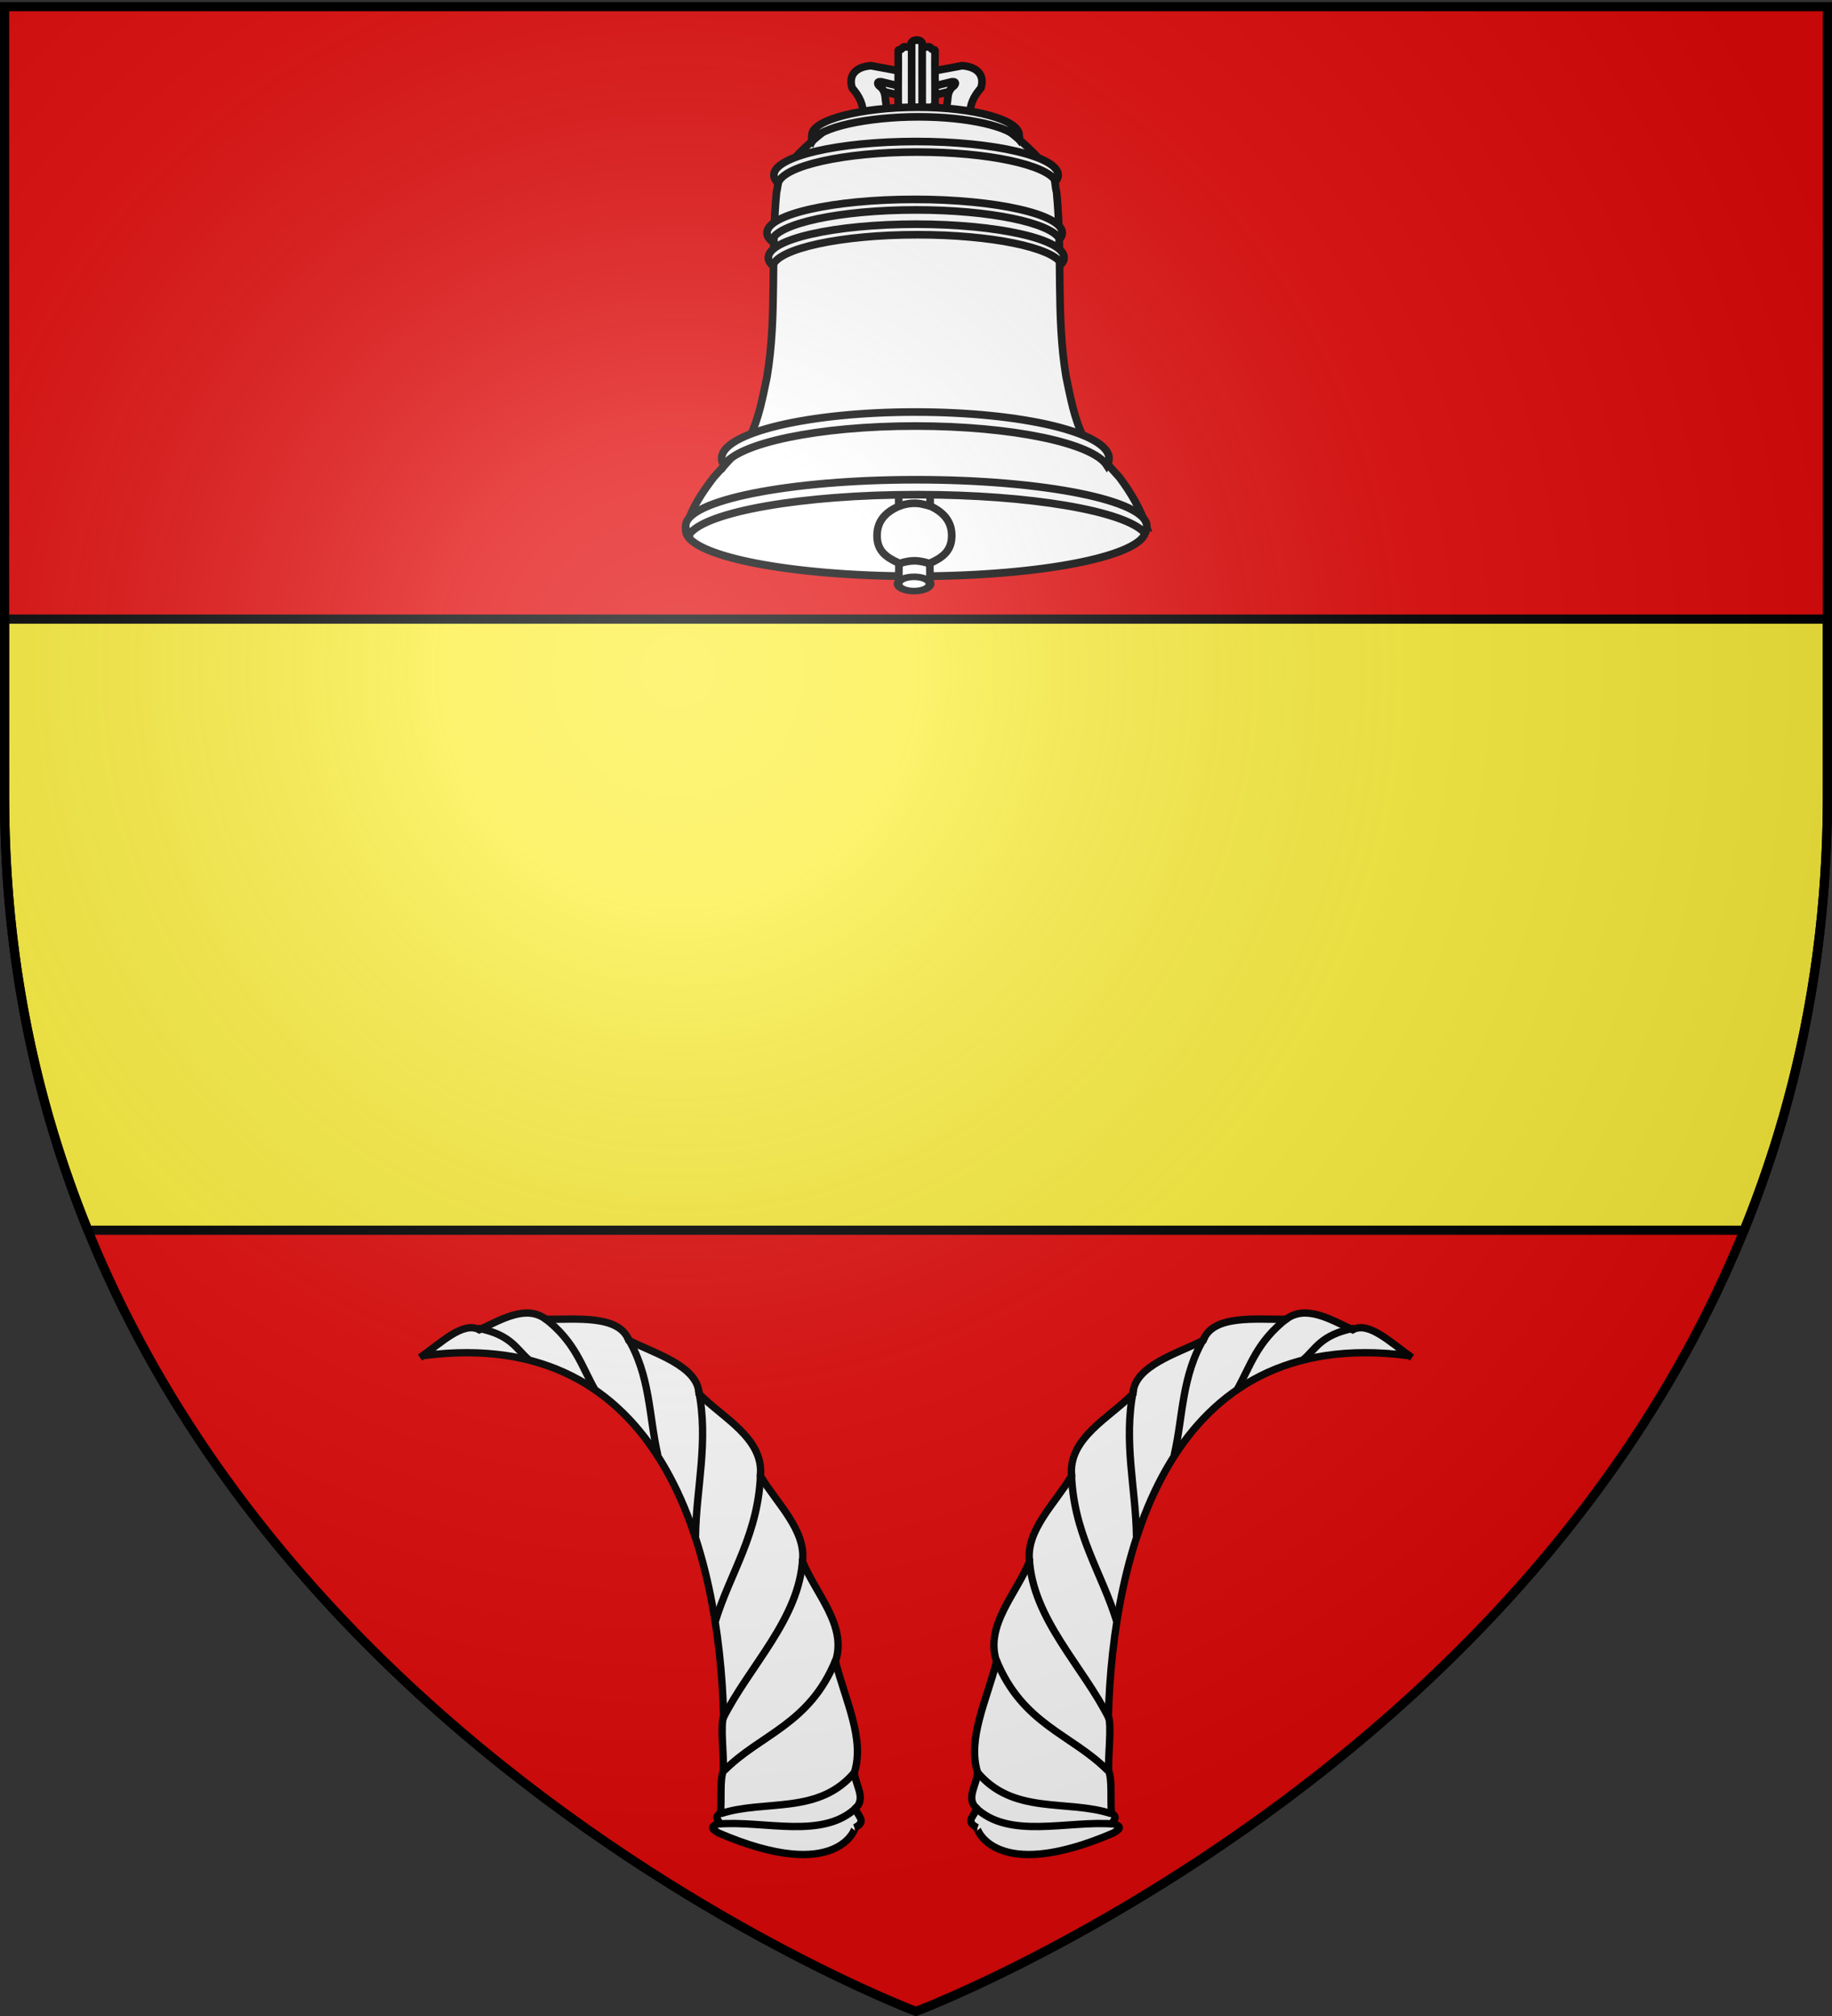
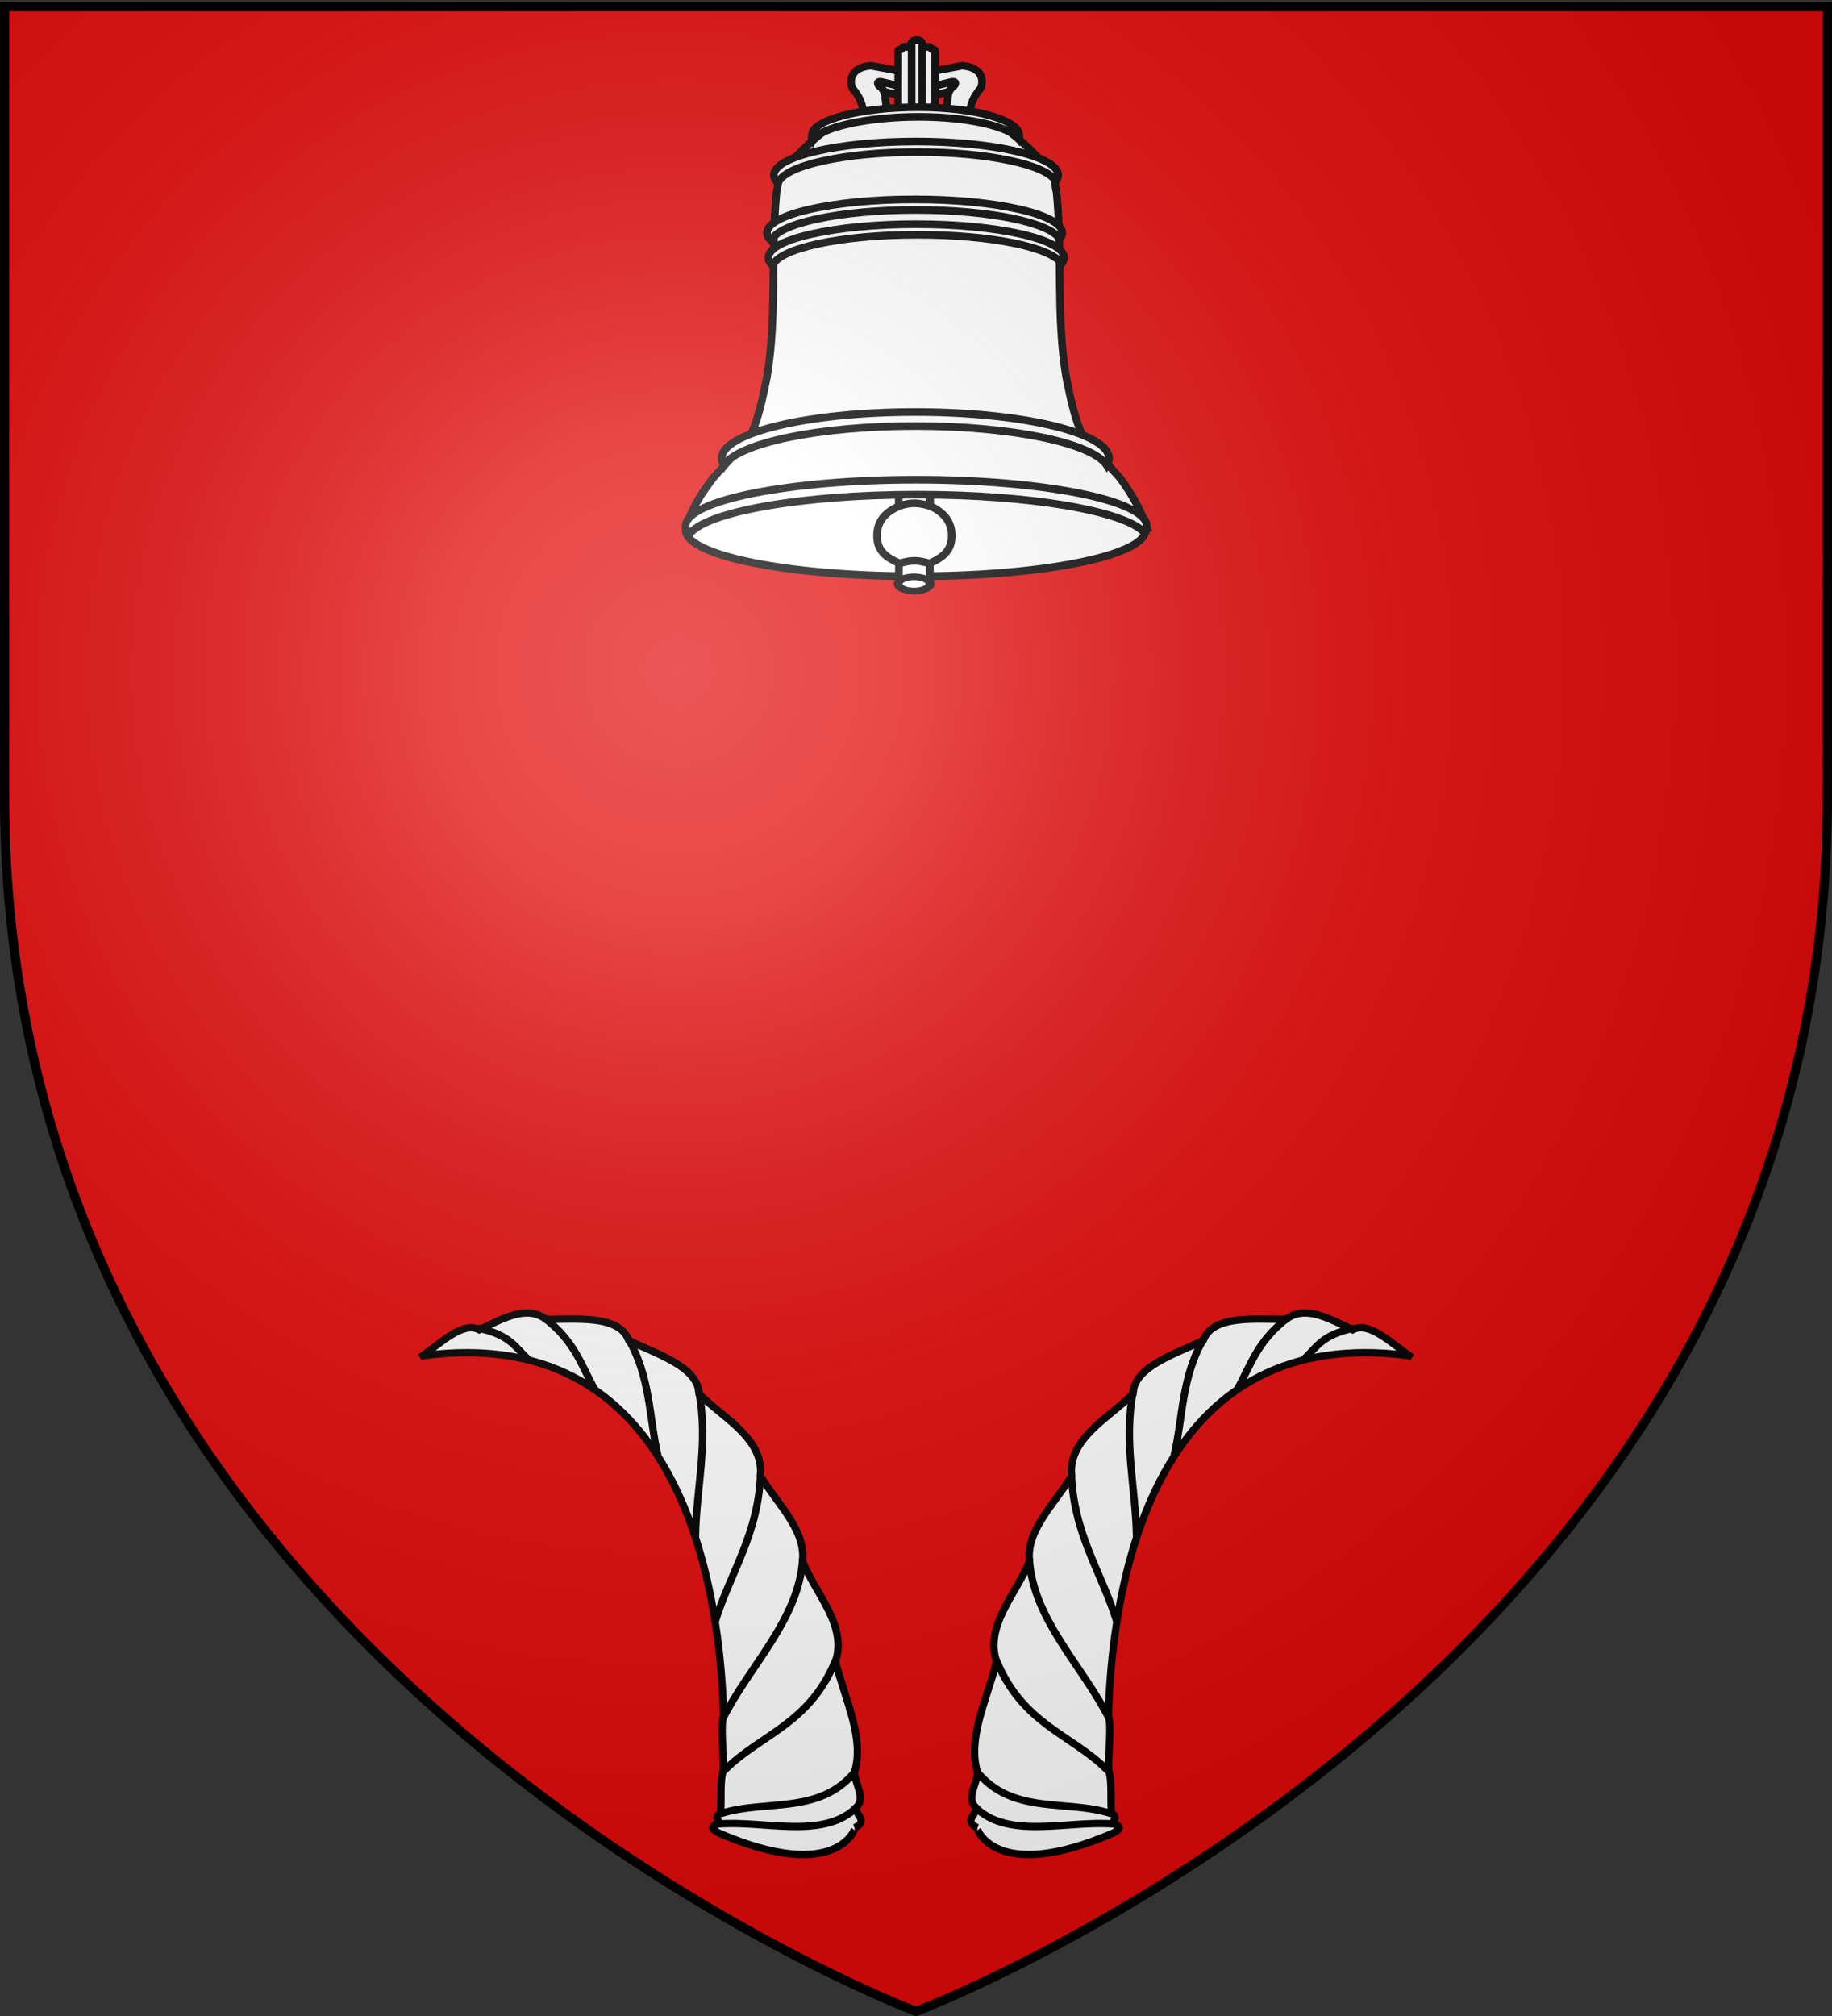
<svg xmlns="http://www.w3.org/2000/svg" xmlns:xlink="http://www.w3.org/1999/xlink" height="660" width="600" version="1.0">
  <rect width="100%" height="100%" fill="#333333" stroke="none" />
  <defs>
    <radialGradient xlink:href="#a" id="b" gradientUnits="userSpaceOnUse" gradientTransform="matrix(1.353 0 0 1.349 -77.63 -85.747)" cx="221.445" cy="226.331" fx="221.445" fy="226.331" r="300" />
    <linearGradient id="a">
      <stop style="stop-color:white;stop-opacity:.314" offset="0" />
      <stop offset=".19" style="stop-color:white;stop-opacity:.251" />
      <stop style="stop-color:#6b6b6b;stop-opacity:.125" offset=".6" />
      <stop style="stop-color:black;stop-opacity:.125" offset="1" />
    </linearGradient>
  </defs>
  <g style="display:inline">
    <path style="fill:#e20909;fill-opacity:1;fill-rule:evenodd;stroke:none;stroke-width:1px;stroke-linecap:butt;stroke-linejoin:miter;stroke-opacity:1" d="M300 658.5s298.5-112.32 298.5-397.772V2.176H1.5v258.552C1.5 546.18 300 658.5 300 658.5z" />
-     <path style="fill:#fcef3c;fill-opacity:1;fill-rule:evenodd;stroke:#000;stroke-width:3;stroke-linecap:butt;stroke-linejoin:miter;stroke-miterlimit:4;stroke-dasharray:none;stroke-opacity:1;display:inline" d="M1.5 202.688v58.03c0 53.23 10.393 100.449 27.281 142.032H571.22c16.888-41.583 27.281-88.802 27.281-142.031v-58.031H1.5z" />
  </g>
  <g style="display:inline">
    <g style="display:inline;fill:#fff;fill-opacity:1;stroke:#000;stroke-opacity:1;stroke-width:7.171;stroke-miterlimit:4;stroke-dasharray:none">
      <g style="fill:#fff;fill-opacity:1;stroke:#000;stroke-opacity:1;stroke-width:7.171;stroke-miterlimit:4;stroke-dasharray:none">
        <path style="fill:#fff;fill-opacity:1;stroke:#000;stroke-width:7.309;stroke-miterlimit:4;stroke-dasharray:none;stroke-opacity:1" d="M442.76 485.437a224.884 43.32 0 1 1-449.768 0 224.884 43.32 0 1 1 449.769 0z" transform="matrix(.335 0 0 .349 226.896 4.12)" />
        <g style="stroke:#000;stroke-width:7.171;stroke-miterlimit:4;stroke-dasharray:none;stroke-opacity:1;fill:#fff;fill-opacity:1">
          <g style="stroke:#000;stroke-width:7.171;stroke-miterlimit:4;stroke-dasharray:none;stroke-opacity:1;fill:#fff;fill-opacity:1">
            <path style="fill:#fff;fill-opacity:1;stroke:#000;stroke-width:7.171;stroke-miterlimit:4;stroke-dasharray:none;stroke-opacity:1" d="m262.927 560.44-.136 18.722c0 2.647 2.415 4.778 5.415 4.778h18.475c3 0 5.415-2.131 5.415-4.778l-.18-18.544c12.043-5.4 20.566-11.673 20.566-25.925 0-14.012-8.239-22.112-20.26-27.944l-.126-96.602c0-2.647-2.415-4.778-5.415-4.778h-18.475c-3 0-5.415 2.13-5.415 4.778l-.057 97.047c-12.026 5.293-20.33 13.432-20.33 27.499 0 14.217 8.347 20.254 20.523 25.746z" transform="matrix(.349 0 0 .349 202.647 -11.24)" />
            <path style="fill:#fff;fill-opacity:1;stroke:#000;stroke-width:10.094;stroke-miterlimit:4;stroke-dasharray:none;stroke-opacity:1" d="M-144.286 229.977a18.217 10.876 0 1 1-36.435 0 18.217 10.876 0 1 1 36.435 0z" transform="matrix(.287 0 0 .214 345.998 141.963)" />
          </g>
          <path d="M262.88 506.975c13.394-4.421 19.722-2.73 29.405 0M262.88 560.975c13.394-4.421 19.722-2.73 29.405 0" style="fill:#fff;fill-rule:evenodd;stroke:#000;stroke-width:7.171;stroke-linecap:butt;stroke-linejoin:miter;stroke-miterlimit:4;stroke-dasharray:none;stroke-opacity:1;fill-opacity:1" transform="matrix(.349 0 0 .349 202.647 -11.24)" />
        </g>
        <g style="fill:#fff;fill-opacity:1;stroke:#000;stroke-opacity:1;stroke-width:7.171;stroke-miterlimit:4;stroke-dasharray:none">
          <g style="fill:#fff;fill-opacity:1;stroke:#000;stroke-opacity:1;stroke-width:7.171;stroke-miterlimit:4;stroke-dasharray:none">
            <path d="m279.465 125.514 33.352-8c6.094 5.573-5.985 50.89 13.522 5.84 3.13-9.85 12.717-19.458-4.002-20.9l-42.872 8-42.872-8c-16.72 1.442-9.846 7.883-6.716 17.733.426 5.468 10.778-2.129 16.236-2.673l33.352 8z" style="fill:#fff;fill-opacity:1;fill-rule:evenodd;stroke:#000;stroke-width:7.171;stroke-linecap:butt;stroke-linejoin:miter;stroke-miterlimit:4;stroke-dasharray:none;stroke-opacity:1" transform="matrix(.349 0 0 .349 202.647 -11.24)" />
            <path style="fill:#fff;fill-opacity:1;fill-rule:evenodd;stroke:#000;stroke-width:7.171;stroke-linecap:butt;stroke-linejoin:miter;stroke-miterlimit:4;stroke-dasharray:none;stroke-opacity:1" d="m279.465 116.871 33.352-8c5.058-.429 2.818 3.607.39 4.918-3.09 2.817-4.173 6.715-4.42 10.055-.095 2.502-1.142 8.19-1.435 10.682 3.42 2.396 7.668 1.876 4.951 4.057.794 1.115 6.74 2.214 10.499 1.08 2.51 2.075 4.596.903 6.768.412-.157-9.817 3.39-17.243 10.34-25.364 3.13-9.85-.854-19.457-17.573-20.899l-42.872 8-42.872-8c-16.72 1.442-20.704 11.049-17.574 20.899 6.951 8.12 10.498 15.547 10.341 25.364 2.172.49 4.259 1.663 6.769-.411 3.758 1.133 9.704.034 10.498-1.081-2.717-2.181 1.531-1.66 4.951-4.057-.293-2.492-1.34-8.18-1.435-10.682-.247-3.34-1.33-7.238-4.42-10.055-2.428-1.31-4.668-5.347.39-4.918l33.352 8z" transform="matrix(.349 0 0 .349 202.647 -11.24)" />
          </g>
          <g transform="matrix(.348 0 0 .347 202.947 -13.305)" style="stroke:#000;stroke-width:7.203;stroke-miterlimit:4;stroke-dasharray:none;stroke-opacity:1;fill:#fff;fill-opacity:1">
            <path style="fill:#fff;fill-opacity:1;fill-rule:evenodd;stroke:#000;stroke-width:7.203;stroke-linecap:butt;stroke-linejoin:miter;stroke-miterlimit:4;stroke-dasharray:none;stroke-opacity:1" d="M280.749 146.181c5.386-2.936 11.682-4.796 16.05-9.392.193-17.444-.235-33.113 0-50.503-.276-.718-.223-1.172-1.463-1.068-2.473.177-2.257-3.076-4.744-2.776-2.12.416-6.166.398-5.708-2.357-.412-2.473-2.756-4.053-5.419-3.695-2.663-.358-5.006 1.222-5.419 3.695.458 2.755-3.587 2.773-5.707 2.357-2.487-.3-2.272 2.953-4.745 2.776-1.24-.104-1.187.35-1.462 1.068.234 17.39-.194 33.06 0 50.503 3.172 6.87 12.837 8.054 18.617 9.392z" />
            <rect style="fill:#fff;fill-opacity:1;stroke:#000;stroke-width:7.203;stroke-miterlimit:4;stroke-dasharray:none;stroke-opacity:1" width="9.91" height="67.726" x="274.789" y="76.186" rx="4.955" ry="3.185" />
          </g>
        </g>
        <g style="stroke:#000;stroke-width:7.171;stroke-miterlimit:4;stroke-dasharray:none;stroke-opacity:1;fill:#fff;fill-opacity:1">
          <path d="M495.65 527.335c0-23.929-97.121-40.872-216.526-40.872-119.404 0-216.312 19.42-216.185 40.872 5.93-19.838 15.783-33.598 26.135-47.351l19.464-21.595c7.253-.09 9.955-9.282 14.082-15.625 9.028-18.022 12.42-38.019 16.479-56.981 9.564-56.779 3.32-115.398 8.977-173.563 1.473-4.66 1.036-12.165 3.587-16.217 17.785-22.112 30.345-32.034 43.183-42.606 3.9-3.21 6.457-7.9 14.149-9.476 20.076-4.79 53.798-9.128 70.47-8.938 16.672-.19 50.395 4.149 70.47 8.938 7.693 1.575 10.25 6.266 14.149 9.476 12.839 10.572 25.399 20.494 43.183 42.606 2.552 4.052 2.114 11.557 3.587 16.217 5.657 58.165-.586 116.784 8.977 173.563 4.06 18.962 7.452 38.959 16.479 56.981 4.127 6.343 6.83 15.535 14.083 15.625l19.464 21.595c10.351 13.753 19.991 29.99 25.793 47.35z" style="fill:#fff;fill-opacity:1;fill-rule:evenodd;stroke:#000;stroke-width:7.171;stroke-linecap:butt;stroke-linejoin:miter;stroke-miterlimit:4;stroke-dasharray:none;stroke-opacity:1" transform="matrix(.349 0 0 .349 202.647 -11.24)" />
          <g style="stroke:#000;stroke-width:7.171;stroke-miterlimit:4;stroke-dasharray:none;stroke-opacity:1;fill:#fff;fill-opacity:1">
            <path style="fill:#fff;fill-opacity:1;stroke:#000;stroke-width:7.171;stroke-miterlimit:4;stroke-dasharray:none;stroke-opacity:1;display:inline" d="M66.316 533.348c-2.296-2.53-3.5-5.12-3.5-7.781 0-23.929 96.908-43.344 216.313-43.344 119.404 0 216.312 19.415 216.312 43.344 0 2.114-.789 4.186-2.25 6.219-18.347-20.21-106.662-35.563-212.781-35.563-108.844 0-199 16.146-214.094 37.125z" transform="matrix(.349 0 0 .349 202.647 -11.24)" />
            <path style="fill:#fff;fill-opacity:1;stroke:#000;stroke-width:7.171;stroke-miterlimit:4;stroke-dasharray:none;stroke-opacity:1" d="M277.665 219.237c-76.485 0-138.56 14.067-138.56 31.416 0 2.612 1.413 5.163 4.065 7.59 5.174-16.266 64.01-29.12 135.738-29.12 69.099 0 126.229 11.922 134.95 27.338 1.55-1.881 2.366-3.826 2.366-5.808 0-17.349-62.075-31.416-138.56-31.416z" transform="matrix(.349 0 0 .349 202.647 -11.24)" />
            <path d="M279.165 242.512c-76.609 0-138.785 14.066-138.785 31.414 0 2.613 1.415 5.164 4.071 7.59 5.183-16.265 64.115-29.118 135.96-29.118 69.21 0 126.433 11.92 135.169 27.336 1.552-1.881 2.37-3.825 2.37-5.808 0-17.348-62.176-31.414-138.785-31.414zM278.999 164.957c-73.627 0-133.382 14.085-133.382 31.456 0 2.616 1.36 5.17 3.912 7.6 4.981-16.287 61.619-29.156 130.667-29.156 66.517 0 121.512 11.936 129.908 27.372 1.492-1.884 2.277-3.83 2.277-5.816 0-17.37-59.755-31.456-133.382-31.456zM280.535 132.776c-52.577 0-99.321 11.755-99.321 26.25 0 1.799-.704 3.552.549 5.25 6.704-12.69 51.798-22.469 99.678-22.469 46.05 0 85.412 9.02 94.249 21 .645-1.233.095-2.5.095-3.781 0-14.495-42.673-26.25-95.25-26.25zM278.318 418.711c-100.342 0-181.764 19.48-181.764 43.481 0 2.236.688 4.42 2.051 6.566 13.269-20.883 88.719-36.915 179.713-36.915s166.475 16.032 179.743 36.915c1.364-2.145 2.052-4.33 2.052-6.566 0-24-81.453-43.48-181.795-43.48z" style="fill:#fff;fill-opacity:1;stroke:#000;stroke-width:7.171;stroke-miterlimit:4;stroke-dasharray:none;stroke-opacity:1" transform="matrix(.349 0 0 .349 202.647 -11.24)" />
          </g>
        </g>
      </g>
    </g>
    <g style="stroke:#000;stroke-opacity:1;stroke-width:3.997;stroke-miterlimit:4;stroke-dasharray:none">
      <g style="stroke:#000;stroke-opacity:1;stroke-width:3.997;stroke-miterlimit:4;stroke-dasharray:none">
        <path style="fill:#fff;fill-opacity:1;fill-rule:evenodd;stroke:#000;stroke-width:3.997;stroke-linecap:butt;stroke-linejoin:miter;stroke-miterlimit:4;stroke-dasharray:none;stroke-opacity:1" d="M-160.502 184.106C-291.838 167.13-321.514 292.674-324 380.816c1.944 5.609-.204 20.771.16 30.018 2.016 4.264.888 16.22 1.566 22.995 4.124 2.523.402 3.842.617 5.635 6.32 1.765 2.973 3.446.653 5.037-65.555 28.304-75.364-2.97-74.64-2.806-7.26-3.68-.664-6.679-.416-10.66-5.794-5.253.179-12.599.694-19.397-5.742-18.468 4.884-39.198 10.344-60.594-6.5-19.659 10.634-36.619 18.003-54.68-2.136-16.957 14.268-31.938 22.974-46.633-2.045-20.613 21.046-31.904 33.49-44.778.573-15.263 24.479-22.073 38.328-29.124 5.292-14.282 29.126-11.271 45.254-11.534 10.794-8.126 24.3.113 36.328 5.743 8.823-4.88 20.957 7.19 32.388 15.19" transform="matrix(.6 0 0 .6 557.398 333.322)" />
        <path style="fill:none;fill-rule:evenodd;stroke:#000;stroke-width:3.997;stroke-linecap:butt;stroke-linejoin:miter;stroke-miterlimit:4;stroke-dasharray:none;stroke-opacity:1" d="M-189.867 169.195c-18.202 3.448-21.137 11.638-27.593 17.044M-226.279 163.688c-16.834 12.963-20.137 26.206-27.505 39.17M-271.332 173.957c-12.848 21.164-11.807 43.45-16.763 64.614M-310.27 202.76c-5.753 28.198 1.343 54.075 1.636 80.256M-344.212 246.508c.63 34.82 16.847 56.016 24.98 83.333M-367.132 294.872c1.723 33.024 29.398 58.8 43.7 87.63M-385.298 349.915c14.318 35.618 41.399 40.805 60.975 60.646M-396.032 410.794c19.656 24.327 49.239 15.311 73.577 23.248M-396.765 430.47c18.38 18.067 50.364 7.116 76.042 9.26" transform="matrix(.6 0 0 .6 557.398 333.322)" />
      </g>
      <g style="stroke:#000;stroke-opacity:1;stroke-width:3.997;stroke-miterlimit:4;stroke-dasharray:none">
        <path d="M-160.502 184.106C-291.838 167.13-321.514 292.674-324 380.816c1.944 5.609-.204 20.771.16 30.018 2.016 4.264.888 16.22 1.566 22.995 4.124 2.523.402 3.842.617 5.635 6.32 1.765 2.973 3.446.653 5.037-65.555 28.304-75.364-2.97-74.64-2.806-7.26-3.68-.664-6.679-.416-10.66-5.794-5.253.179-12.599.694-19.397-5.742-18.468 4.884-39.198 10.344-60.594-6.5-19.659 10.634-36.619 18.003-54.68-2.136-16.957 14.268-31.938 22.974-46.633-2.045-20.613 21.046-31.904 33.49-44.778.573-15.263 24.479-22.073 38.328-29.124 5.292-14.282 29.126-11.271 45.254-11.534 10.794-8.126 24.3.113 36.328 5.743 8.823-4.88 20.957 7.19 32.388 15.19" style="fill:#fff;fill-opacity:1;fill-rule:evenodd;stroke:#000;stroke-width:3.997;stroke-linecap:butt;stroke-linejoin:miter;stroke-miterlimit:4;stroke-dasharray:none;stroke-opacity:1" transform="matrix(-.6 0 0 .6 42.602 333.322)" />
        <path d="M-189.867 169.195c-18.202 3.448-21.137 11.638-27.593 17.044M-226.279 163.688c-16.834 12.963-20.137 26.206-27.505 39.17M-271.332 173.957c-12.848 21.164-11.807 43.45-16.763 64.614M-310.27 202.76c-5.753 28.198 1.343 54.075 1.636 80.256M-344.212 246.508c.63 34.82 16.847 56.016 24.98 83.333M-367.132 294.872c1.723 33.024 29.398 58.8 43.7 87.63M-385.298 349.915c14.318 35.618 41.399 40.805 60.975 60.646M-396.032 410.794c19.656 24.327 49.239 15.311 73.577 23.248M-396.765 430.47c18.38 18.067 50.364 7.116 76.042 9.26" style="fill:none;fill-rule:evenodd;stroke:#000;stroke-width:3.997;stroke-linecap:butt;stroke-linejoin:miter;stroke-miterlimit:4;stroke-dasharray:none;stroke-opacity:1" transform="matrix(-.6 0 0 .6 42.602 333.322)" />
      </g>
    </g>
  </g>
  <path d="M300 658.5s298.5-112.32 298.5-397.772V2.176H1.5v258.552C1.5 546.18 300 658.5 300 658.5z" style="opacity:1;fill:url(#b);fill-opacity:1;fill-rule:evenodd;stroke:none;stroke-width:1px;stroke-linecap:butt;stroke-linejoin:miter;stroke-opacity:1" />
  <path d="M300 658.5S1.5 546.18 1.5 260.728V2.176h597v258.552C598.5 546.18 300 658.5 300 658.5z" style="opacity:1;fill:none;fill-opacity:1;fill-rule:evenodd;stroke:#000;stroke-width:3;stroke-linecap:butt;stroke-linejoin:miter;stroke-miterlimit:4;stroke-dasharray:none;stroke-opacity:1" />
</svg>